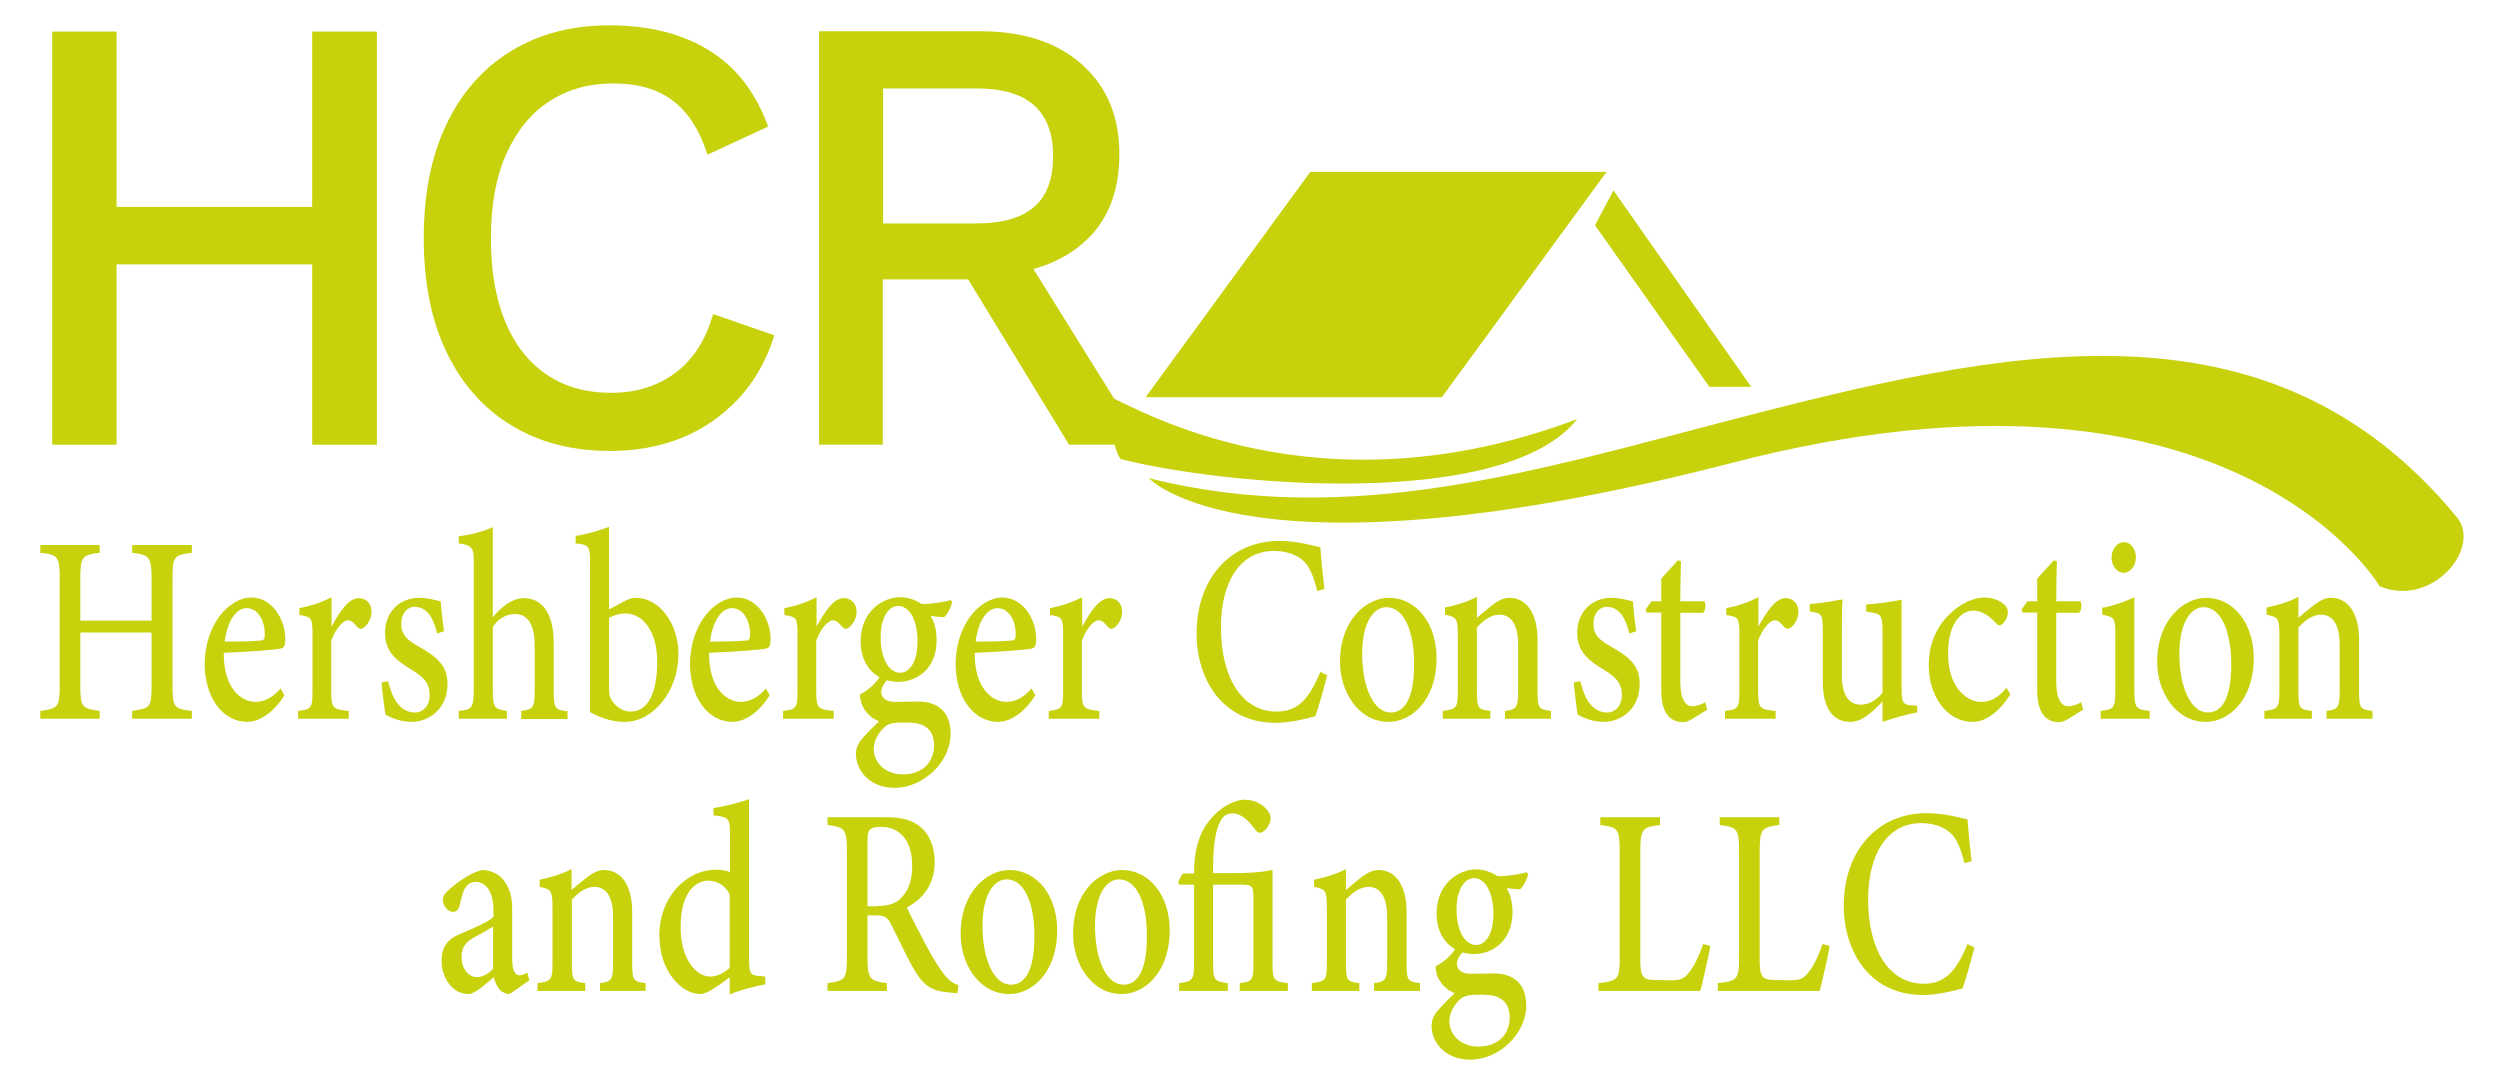
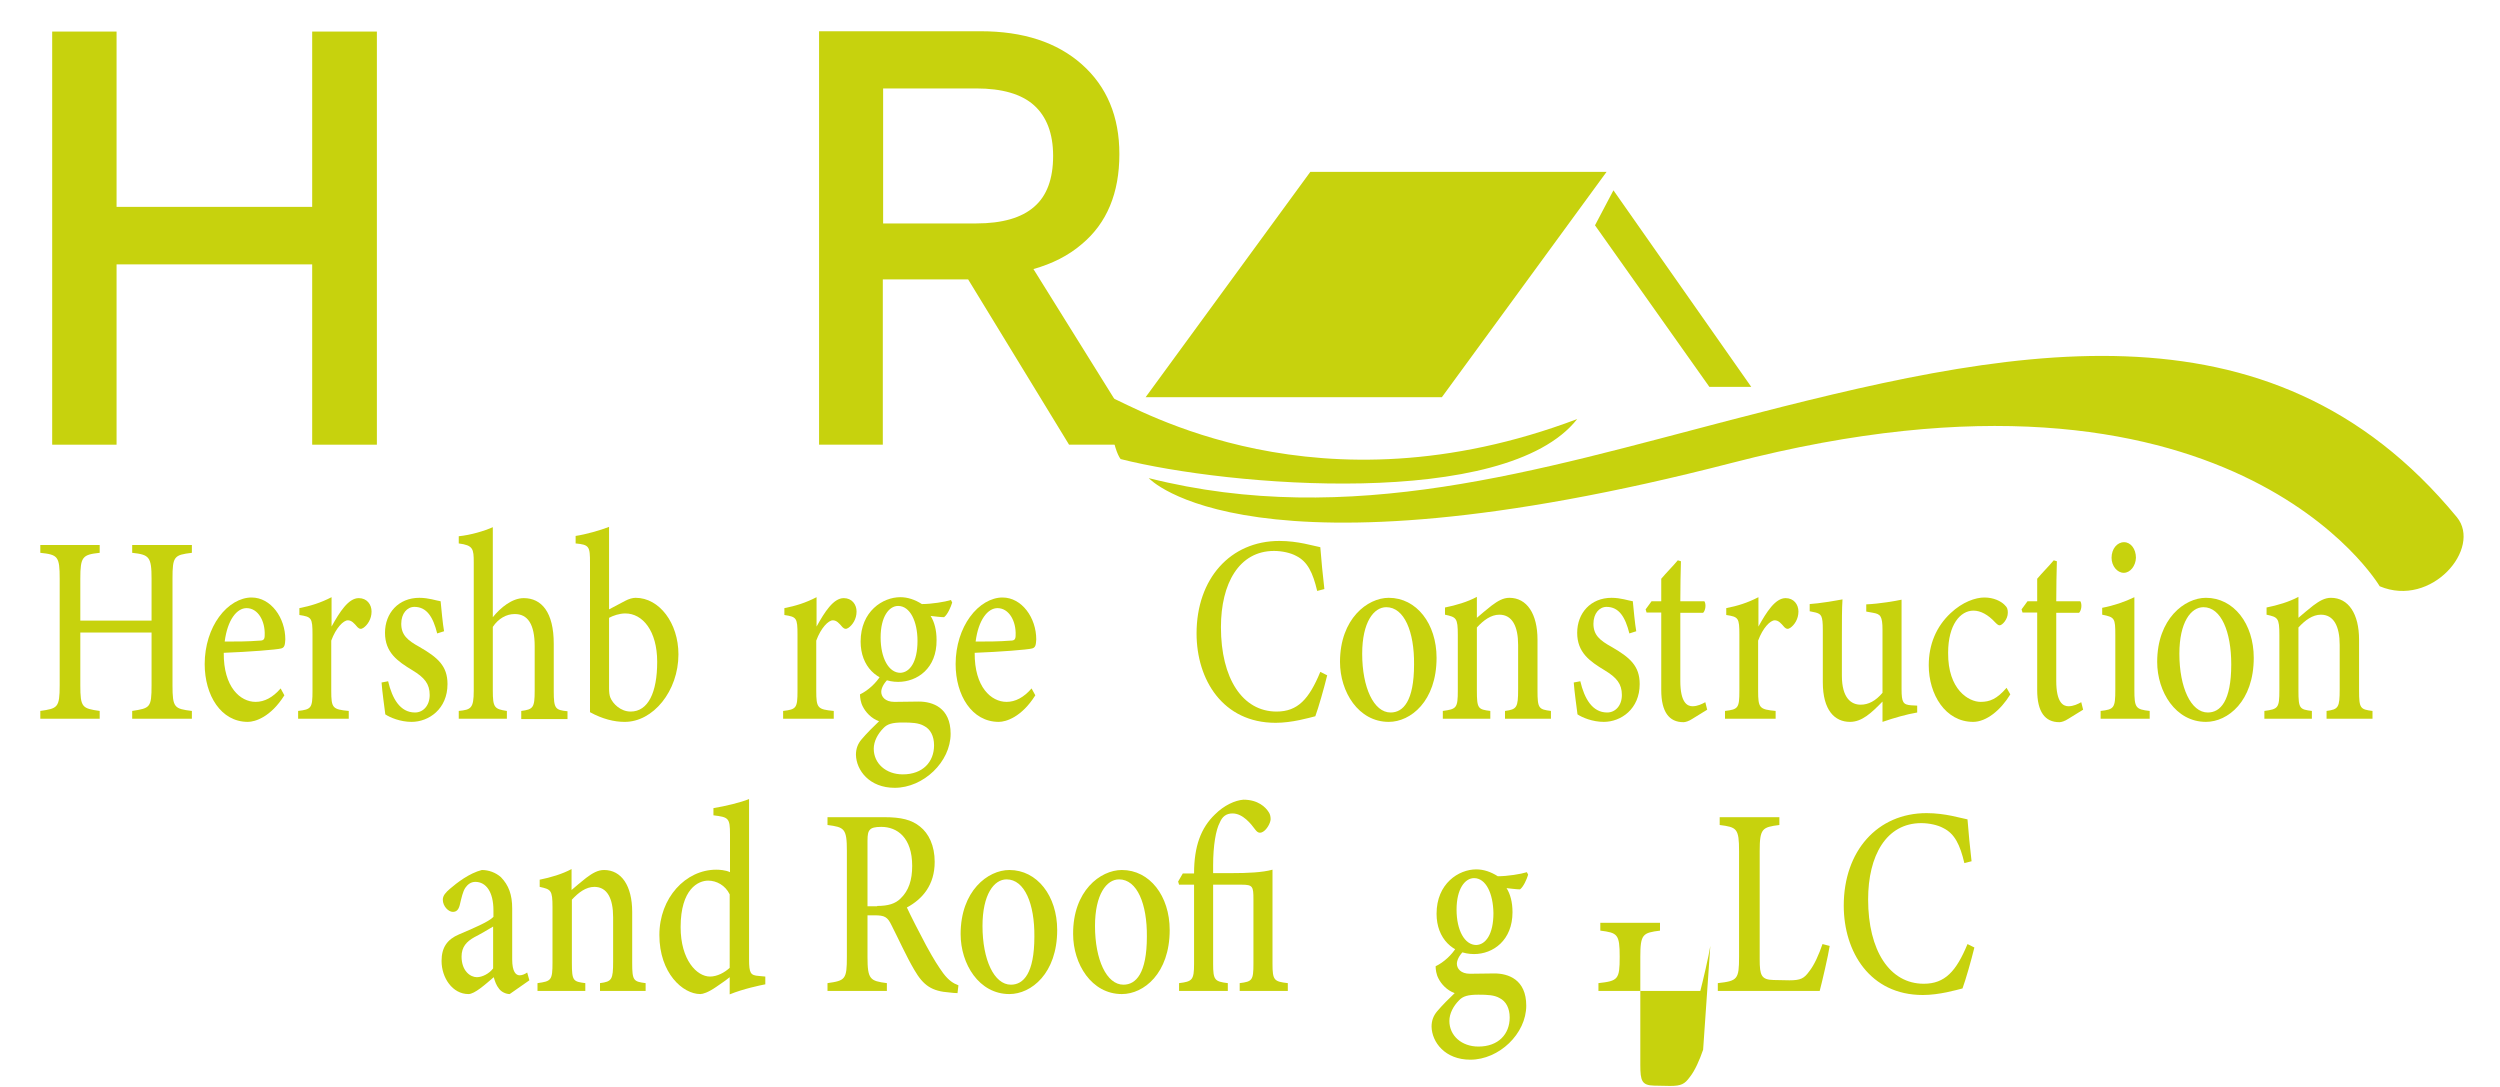
<svg xmlns="http://www.w3.org/2000/svg" id="Layer_1" x="0px" y="0px" viewBox="0 0 800 347.7" style="enable-background:new 0 0 800 347.7;" xml:space="preserve">
  <style type="text/css">	.st0{fill:#C7D20D;}</style>
  <g>
    <polygon class="st0" points="99.9,66.2 37.3,66.2 37.3,10.1 16.7,10.1 16.7,142.3 37.3,142.3 37.3,84.6 99.9,84.6 99.9,142.3   120.6,142.3 120.6,10.1 99.9,10.1  " />
-     <path class="st0" d="M216,119.4c-5.7,4.2-12.5,6.3-20.3,6.3c-8.1,0-15-1.9-20.7-5.8c-5.8-3.9-10.2-9.5-13.3-16.9  c-3.1-7.4-4.6-16.3-4.6-26.8c0-10.6,1.6-19.5,4.9-26.9c3.3-7.3,7.8-13,13.7-16.8c5.9-3.9,12.7-5.8,20.6-5.8c7.8,0,14.1,1.8,19,5.5  c4.9,3.7,8.6,9.5,11.1,17.3l19.4-9c-2.6-7.2-6.2-13.2-10.9-18c-4.7-4.8-10.5-8.4-17.2-10.8c-6.7-2.4-14.2-3.6-22.6-3.6  c-12,0-22.5,2.7-31.5,8.2c-9,5.5-15.9,13.3-20.7,23.4c-4.9,10.2-7.3,22.3-7.3,36.5c0,14.2,2.4,26.3,7.3,36.5  c4.9,10.2,11.8,18,20.7,23.4c9,5.5,19.5,8.2,31.7,8.2c8.3,0,15.9-1.4,22.9-4.2c6.9-2.8,12.9-7,18.1-12.5c5.1-5.5,9-12.3,11.5-20.3  l-19.6-6.8C225.8,108.9,221.7,115.2,216,119.4z" />
    <path class="st0" d="M365.7,142.3l-35-56.2c6-1.7,11.2-4.3,15.5-8c8-6.7,12-16.3,12-28.8c0-12-4-21.6-12-28.7  c-8-7.1-18.8-10.6-32.4-10.6h-51.7v132.3h20.4V89.4h27.3l32.3,52.9H365.7z M282.6,28.3h29.8c8.3,0,14.5,1.8,18.5,5.4  c4,3.6,6.1,9,6.1,16.2c0,7.3-2,12.8-6.1,16.3c-4,3.5-10.2,5.3-18.5,5.3h-29.8V28.3z" />
  </g>
  <path class="st0" d="M355.4,127.1c-1.2,5,0.9,16.9,3.2,19.8c34.3,8.7,123.2,16.3,146.1-12.8C421.6,165.5,364.1,130.6,355.4,127.1z" />
  <path class="st0" d="M367.6,153c64.3,16.2,124.7-2.6,186.2-18.6c87.2-22.6,172.1-42.1,232.4,31.1c8.1,9.9-8.1,29.1-24.7,22.1 c0,0-47.5-80.9-207.2-39.5C399.5,188.1,367.6,153,367.6,153z" />
  <polygon class="st0" points="514.1,55 419.3,55 366.6,127.1 461.4,127.1 " />
  <polygon class="st0" points="516.3,60.9 560.4,123.8 547,123.8 510.4,72.1 " />
  <g>
    <path class="st0" d="M61.4,176.9c-5.7,0.7-6.2,1.1-6.2,8.3v34.1c0,7.2,0.6,7.5,6.2,8.2v2.5H42.3v-2.5c5.7-0.9,6.2-1,6.2-8.2v-16.9  H25.7v16.9c0,7.1,0.6,7.4,6.2,8.2v2.5h-19v-2.5c5.5-0.8,6.2-1,6.2-8.2v-34.1c0-7.2-0.6-7.7-6.2-8.3v-2.5h19v2.5  c-5.5,0.6-6.2,1.2-6.2,8.3v13.4h22.8v-13.4c0-7.1-0.8-7.7-6.2-8.3v-2.5h19.1V176.9z" />
    <path class="st0" d="M91,222.5c-4.4,7-9.4,8.5-11.7,8.5c-8.6,0-13.8-8.5-13.8-18.5c0-5.9,1.8-11.3,4.6-15.1c2.9-4,6.8-6.2,10.4-6.2  c6.2,0,10.8,6.5,10.8,13.4c-0.1,1.7-0.2,2.6-1.3,2.9c-1.4,0.4-10.4,1.1-18.4,1.4c-0.1,11,5.3,15.7,10.2,15.7c2.8,0,5.5-1.4,8-4.3  L91,222.5z M78.9,194.6c-3.1,0-6.1,3.7-7,10.7c3.7,0,7.4,0,11.2-0.3c1.2,0,1.6-0.4,1.6-1.7C84.9,198.8,82.6,194.6,78.9,194.6z" />
    <path class="st0" d="M111.7,230H95.4v-2.5c4.2-0.5,4.6-0.9,4.6-6.4v-18c0-5.4-0.3-5.7-4.2-6.3v-2.2c3.6-0.7,6.8-1.7,10.3-3.5  c0,2.8,0,6.6,0,9.4c2.6-4.7,5.4-9.1,8.7-9.1c2.6,0,4.1,2,4.1,4.3c0,2.4-1.3,4.3-2.6,5.2c-0.7,0.5-1.3,0.4-1.9-0.2  c-1.1-1.3-1.9-2.2-3.1-2.2c-1.4,0-3.8,2.4-5.3,6.5V221c0,5.6,0.4,6,5.6,6.5V230z" />
    <path class="st0" d="M139.9,202.7c-1.3-5.2-3.3-8.5-7.3-8.5c-2.3,0-4.2,2.1-4.2,5.4c0,3.6,2,5.3,5.8,7.4c5.9,3.4,9,6.1,9,11.9  c0,8-6,12.1-11.5,12.1c-3.6,0-6.9-1.4-8.4-2.4c-0.3-2.4-1-7.3-1.2-10.2l2.1-0.4c1.3,5.5,3.8,10,8.6,10c2.6,0,4.7-2.2,4.7-5.6  c0-3.6-1.7-5.6-5.5-7.9c-4.8-2.9-8.8-5.7-8.8-12c0-6.3,4.3-11.2,11-11.2c3,0,5.4,0.9,6.8,1.1c0.2,2.1,0.7,7.5,1.1,9.6L139.9,202.7z  " />
    <path class="st0" d="M166.8,230v-2.5c3.8-0.5,4.3-1,4.3-6.5v-14.2c0-7-2.2-10.4-6.5-10.3c-2.5,0-5.1,1.4-6.9,4.1v20.4  c0,5.4,0.5,5.9,4.5,6.5v2.5h-15.4v-2.5c3.9-0.4,4.8-0.8,4.8-6.5v-41c0-4.4-0.2-5.5-4.8-6.1v-2.3c3.9-0.4,8.2-1.7,10.9-2.9  c0,3.3,0,7,0,10.5v18.3c2.5-3.1,6.2-6.1,9.9-6.1c5.7,0,9.6,4.5,9.6,14.6v15.2c0,5.6,0.5,6,4.4,6.4v2.5H166.8z" />
    <path class="st0" d="M200,192.3c1.3-0.7,2.5-1,3.4-1c7.6,0,13.7,8.1,13.7,18.1c0,11.7-8.1,21.7-17.3,21.6c-3.2,0-7-0.9-11-3.1  c0-2.2,0-4.5,0-6.8v-41c0-5.2-0.2-5.8-4.6-6.2v-2.4c3.3-0.5,7.9-1.8,10.7-2.9c0,3.3,0,6.6,0,10V195L200,192.3z M194.9,220.2  c0,1.3,0.1,2.2,0.4,3c0.8,2,3.3,4.5,6.5,4.5c5.6,0,8.5-6.1,8.5-15.9c0-10-4.7-15.5-10.2-15.5c-1.9,0-3.9,0.7-5.2,1.4V220.2z" />
-     <path class="st0" d="M246.3,222.5c-4.4,7-9.4,8.5-11.7,8.5c-8.6,0-13.8-8.5-13.8-18.5c0-5.9,1.8-11.3,4.6-15.1  c2.9-4,6.8-6.2,10.4-6.2c6.2,0,10.8,6.5,10.8,13.4c-0.1,1.7-0.2,2.6-1.3,2.9c-1.4,0.4-10.4,1.1-18.4,1.4  c-0.1,11,5.3,15.7,10.2,15.7c2.8,0,5.5-1.4,8-4.3L246.3,222.5z M234.2,194.6c-3.1,0-6.1,3.7-7,10.7c3.7,0,7.4,0,11.2-0.3  c1.2,0,1.6-0.4,1.6-1.7C240.2,198.8,237.9,194.6,234.2,194.6z" />
    <path class="st0" d="M267,230h-16.4v-2.5c4.2-0.5,4.6-0.9,4.6-6.4v-18c0-5.4-0.3-5.7-4.2-6.3v-2.2c3.6-0.7,6.8-1.7,10.3-3.5  c0,2.8,0,6.6,0,9.4c2.6-4.7,5.4-9.1,8.7-9.1c2.6,0,4.1,2,4.1,4.3c0,2.4-1.3,4.3-2.6,5.2c-0.7,0.5-1.3,0.4-1.9-0.2  c-1.1-1.3-1.9-2.2-3.1-2.2c-1.4,0-3.8,2.4-5.3,6.5V221c0,5.6,0.4,6,5.6,6.5V230z" />
    <path class="st0" d="M284.1,217.4c-1.5,1.5-2.1,3-2.1,4c0,1.5,1.2,3.2,4.2,3.2c2.5,0,5.5-0.1,7.8-0.1c4.4,0,10.2,1.9,10.2,10.3  c0,9-8.7,17.3-17.9,17.3c-8.1,0-12.3-5.6-12.4-10.6c0-1.9,0.6-3.5,1.8-4.9c1.5-1.8,4-4.3,5.6-5.8c-2.5-0.9-4.3-2.9-5.2-4.7  c-0.7-1.3-0.9-2.9-0.9-3.9c2.7-1.3,5.2-3.7,6.6-6L284.1,217.4z M287.4,218.2c-6.7,0-12-4.9-12-12.9c0-9.7,7.1-14.2,12.7-14.2  c2.4,0,4.7,0.8,6.9,2.2c3.1,0,7.4-0.7,9.3-1.3l0.4,0.8c-0.4,1.4-1.5,3.9-2.6,4.7c-1.1,0-3.3-0.3-4.3-0.4c1.2,1.9,1.9,4.5,1.9,7.7  C299.8,213.9,293.5,218.2,287.4,218.2z M288.9,231.2c-3.4,0-5,0.5-6.2,1.8c-1.8,1.8-3.1,4.2-3.1,6.6c0,4.7,3.9,8.2,9.3,8.2  c6.4,0,10-4,10-9.3c0-3-1.2-5.2-3.2-6.2C294,231.3,291.7,231.2,288.9,231.2z M287.4,193.9c-2.9,0-5.6,3.4-5.6,10.1  c0,6.6,2.6,11.3,6.3,11.3c3-0.1,5.5-3.4,5.5-10.2C293.6,198.8,291.2,193.9,287.4,193.9z" />
    <path class="st0" d="M331.3,222.5c-4.4,7-9.4,8.5-11.7,8.5c-8.6,0-13.8-8.5-13.8-18.5c0-5.9,1.8-11.3,4.6-15.1  c2.9-4,6.8-6.2,10.4-6.2c6.2,0,10.8,6.5,10.8,13.4c-0.1,1.7-0.2,2.6-1.3,2.9c-1.4,0.4-10.4,1.1-18.4,1.4  c-0.1,11,5.3,15.7,10.2,15.7c2.8,0,5.5-1.4,8-4.3L331.3,222.5z M319.2,194.6c-3.1,0-6.1,3.7-7,10.7c3.7,0,7.4,0,11.2-0.3  c1.2,0,1.6-0.4,1.6-1.7C325.2,198.8,322.9,194.6,319.2,194.6z" />
-     <path class="st0" d="M352,230h-16.4v-2.5c4.2-0.5,4.6-0.9,4.6-6.4v-18c0-5.4-0.3-5.7-4.2-6.3v-2.2c3.6-0.7,6.8-1.7,10.3-3.5  c0,2.8,0,6.6,0,9.4c2.6-4.7,5.4-9.1,8.7-9.1c2.6,0,4.1,2,4.1,4.3c0,2.4-1.3,4.3-2.6,5.2c-0.7,0.5-1.3,0.4-1.9-0.2  c-1.1-1.3-1.9-2.2-3.1-2.2c-1.4,0-3.8,2.4-5.3,6.5V221c0,5.6,0.4,6,5.6,6.5V230z" />
    <path class="st0" d="M424.7,216.1c-1,4.1-2.8,10.4-3.8,13.1c-2,0.5-7.4,2.1-12.7,2.1c-16.9,0-25.3-13.8-25.3-28.6  c0-17.5,10.8-29.6,26.5-29.6c6,0,10.9,1.6,13.1,2c0.3,3.9,0.8,9.2,1.3,13.4l-2.3,0.6c-1.4-5.9-3.1-9.4-6.7-11.2  c-1.8-1-4.6-1.6-7.1-1.6c-11.2,0-17,10.4-17,24.4c0,16.4,6.9,27,17.8,27c6.8,0,10.4-4,14-12.7L424.7,216.1z" />
    <path class="st0" d="M444.4,191.3c8.9,0,15.3,8.3,15.3,19.2c0,13.9-8.3,20.5-15.3,20.5c-9.7,0-15.6-9.6-15.6-19.2  C428.8,198,437.6,191.3,444.4,191.3z M443.6,194.3c-4,0-7.7,4.8-7.7,14.9c0,10.8,3.7,18.8,9.1,18.8c4,0,7.5-3.6,7.5-15.4  C452.6,202.2,449.4,194.3,443.6,194.3z" />
    <path class="st0" d="M481.6,230v-2.5c3.8-0.5,4.2-1.1,4.2-6.9v-14.2c0-6-1.9-9.7-6-9.7c-2.7,0-5.1,1.8-7.2,4.1V221  c0,5.8,0.4,6,4.3,6.5v2.5h-15.2v-2.5c4.4-0.6,4.8-0.9,4.8-6.6v-17.7c0-5.5-0.5-5.7-4.1-6.5v-2.3c3.5-0.7,7.2-1.8,10.2-3.4  c0,1.8,0,4.6,0,6.7c1.4-1.2,2.9-2.5,4.7-3.9c2-1.5,3.7-2.5,5.7-2.5c5.6,0,9,5.1,9,13.4V221c0,5.7,0.4,6,4.3,6.5v2.5H481.6z" />
    <path class="st0" d="M521.4,202.7c-1.3-5.2-3.3-8.5-7.3-8.5c-2.3,0-4.2,2.1-4.2,5.4c0,3.6,2,5.3,5.8,7.4c5.9,3.4,9,6.1,9,11.9  c0,8-6,12.1-11.5,12.1c-3.6,0-6.9-1.4-8.4-2.4c-0.3-2.4-1-7.3-1.2-10.2l2.1-0.4c1.3,5.5,3.8,10,8.6,10c2.6,0,4.7-2.2,4.7-5.6  c0-3.6-1.7-5.6-5.5-7.9c-4.8-2.9-8.8-5.7-8.8-12c0-6.3,4.3-11.2,11-11.2c3,0,5.4,0.9,6.8,1.1c0.2,2.1,0.7,7.5,1.1,9.6L521.4,202.7z  " />
    <path class="st0" d="M541.6,230c-1.2,0.8-2.3,1.1-2.9,1.1c-4.6,0-7.1-3.3-7.1-10.3V196h-4.7l-0.3-1l1.9-2.6h3.1v-7.2  c1.5-1.8,3.8-4.1,5.3-5.9l1,0.3c-0.1,3.4-0.2,8.3-0.2,12.8h7.7c0.6,0.9,0.4,2.9-0.4,3.7h-7.3v21.8c0,6.9,2.2,8.1,3.9,8.1  c1.6,0,3-0.7,4.1-1.3l0.6,2.4L541.6,230z" />
    <path class="st0" d="M568.4,230h-16.4v-2.5c4.2-0.5,4.6-0.9,4.6-6.4v-18c0-5.4-0.3-5.7-4.2-6.3v-2.2c3.6-0.7,6.8-1.7,10.3-3.5  c0,2.8,0,6.6,0,9.4c2.6-4.7,5.4-9.1,8.7-9.1c2.6,0,4.1,2,4.1,4.3c0,2.4-1.3,4.3-2.6,5.2c-0.7,0.5-1.3,0.4-1.9-0.2  c-1.1-1.3-1.9-2.2-3.1-2.2c-1.4,0-3.8,2.4-5.3,6.5V221c0,5.6,0.4,6,5.6,6.5V230z" />
    <path class="st0" d="M613.5,228c-3.5,0.6-7.3,1.7-11.1,3c0-1.5,0-4.4,0-6.5c-3.6,3.7-6.6,6.5-10.4,6.5c-4.9,0-8.7-3.7-8.7-12.7  v-16.8c0-4.5-0.5-5-2.3-5.5l-1.9-0.4v-2.3c3.1-0.2,7.8-1,10.5-1.5c-0.2,2.9-0.2,7.1-0.2,12.6v11.8c0,7.2,3,9.3,6,9.3  c2.5,0,4.8-1.2,7-3.8v-20.1c0-4.5-0.7-5.1-3-5.5l-2.2-0.4v-2.3c4.4-0.2,9.4-1.1,11.3-1.5v28.6c0,4.3,0.5,5,3.1,5.2l1.9,0.1V228z" />
    <path class="st0" d="M643.3,222.2c-3.1,5.1-7.7,8.8-11.9,8.8c-8.9,0-14.2-8.8-14.2-18.1c0-6.7,2.4-12.4,7-16.7c3.8-3.6,8-5,10.8-5  c3,0,5.3,1.2,6.4,2.3c1,0.9,1.1,1.6,1.1,2.6c0,2.1-1.8,4-2.6,4c-0.4,0-0.7-0.2-1.4-0.9c-2.3-2.5-4.7-3.8-7-3.8  c-4.2,0-8.1,4.5-8.1,13.5c-0.1,11.8,6.6,15.7,10.4,15.7c2.9,0,5.2-0.9,8.3-4.5L643.3,222.2z" />
    <path class="st0" d="M661.9,230c-1.2,0.8-2.3,1.1-2.9,1.1c-4.6,0-7.1-3.3-7.1-10.3V196h-4.7l-0.3-1l1.9-2.6h3.1v-7.2  c1.5-1.8,3.8-4.1,5.3-5.9l1,0.3c-0.1,3.4-0.2,8.3-0.2,12.8h7.7c0.6,0.9,0.4,2.9-0.4,3.7h-7.3v21.8c0,6.9,2.2,8.1,3.9,8.1  c1.6,0,3-0.7,4.1-1.3l0.6,2.4L661.9,230z" />
    <path class="st0" d="M672.2,230v-2.5c4.3-0.5,4.7-0.9,4.7-6.8v-17.5c0-5.4-0.2-5.7-4.2-6.5v-2.2c3.7-0.7,7.2-1.9,10.3-3.4  c0,3.6,0,7.2,0,10.8v18.8c0,5.8,0.4,6.3,4.9,6.8v2.5H672.2z M679.6,183.3c-2.1,0-3.9-2.2-3.9-4.8c0-2.9,1.8-5,4-5  c2.1,0,3.8,2.1,3.8,5C683.4,181.1,681.7,183.3,679.6,183.3z" />
    <path class="st0" d="M705.9,191.3c8.9,0,15.3,8.3,15.3,19.2c0,13.9-8.3,20.5-15.3,20.5c-9.7,0-15.6-9.6-15.6-19.2  C690.3,198,699.1,191.3,705.9,191.3z M705.1,194.3c-4,0-7.7,4.8-7.7,14.9c0,10.8,3.7,18.8,9.1,18.8c4,0,7.5-3.6,7.5-15.4  C714,202.2,710.8,194.3,705.1,194.3z" />
    <path class="st0" d="M744.5,230v-2.5c3.8-0.5,4.2-1.1,4.2-6.9v-14.2c0-6-1.9-9.7-6-9.7c-2.7,0-5.1,1.8-7.2,4.1V221  c0,5.8,0.4,6,4.3,6.5v2.5h-15.2v-2.5c4.4-0.6,4.8-0.9,4.8-6.6v-17.7c0-5.5-0.5-5.7-4.1-6.5v-2.3c3.5-0.7,7.2-1.8,10.2-3.4  c0,1.8,0,4.6,0,6.7c1.4-1.2,2.9-2.5,4.7-3.9c2-1.5,3.7-2.5,5.7-2.5c5.6,0,9,5.1,9,13.4V221c0,5.7,0.4,6,4.3,6.5v2.5H744.5z" />
  </g>
  <g>
    <path class="st0" d="M163.1,318.1c-1.2,0-2.7-0.7-3.4-1.7c-0.9-1.1-1.3-2.3-1.7-3.7c-2.7,2.3-6.1,5.4-8.1,5.4  c-5.1,0-8.6-5.2-8.6-10.6c0-4.3,1.8-6.9,5.6-8.5c4.2-1.8,9.5-4,11-5.6v-2.1c0-5.8-2.3-9.1-5.8-9.1c-1.5,0-2.5,0.9-3.2,1.9  c-0.8,1.2-1.2,3.1-1.8,5.6c-0.4,1.5-1.1,2.1-2.2,2.1c-1.4,0-3.2-1.8-3.2-3.9c0-1.3,0.9-2.3,2.3-3.5c2.2-1.9,6.2-5,10.2-6  c2.2,0,4.4,0.8,6.1,2.3c2.5,2.6,3.6,5.6,3.6,10V307c0,4,1.2,5.1,2.4,5.1c0.8,0,1.7-0.4,2.4-0.9l0.7,2.5L163.1,318.1z M157.8,296.5  c-1.5,0.9-4.4,2.6-6,3.4c-2.5,1.4-4.1,3.1-4.1,6.2c0,4.6,2.8,6.6,4.9,6.6c1.7,0,3.9-1.1,5.2-2.8  C157.8,305.9,157.8,300.5,157.8,296.5z" />
    <path class="st0" d="M192,317.1v-2.5c3.8-0.5,4.2-1.1,4.2-6.9v-14.2c0-6-1.9-9.7-6-9.7c-2.7,0-5.1,1.8-7.2,4.1v20.2  c0,5.8,0.4,6,4.3,6.5v2.5H172v-2.5c4.4-0.6,4.8-0.9,4.8-6.6v-17.7c0-5.5-0.5-5.7-4.1-6.5v-2.3c3.5-0.7,7.2-1.8,10.2-3.4  c0,1.8,0,4.6,0,6.7c1.4-1.2,2.9-2.5,4.7-3.9c2-1.5,3.7-2.5,5.7-2.5c5.6,0,9,5.1,9,13.4v16.3c0,5.7,0.4,6,4.3,6.5v2.5H192z" />
    <path class="st0" d="M244.8,315c-1.5,0.3-6.9,1.4-11.3,3.2c0-1.8,0-3.7,0-5.5c-1.2,1-3,2.2-4.3,3.1c-2.6,1.8-4.3,2.3-5.1,2.3  c-5.6,0-13.1-6.7-13.1-18.9c0-11.9,8.4-20.9,18.2-20.9c0.9,0,3,0.1,4.4,0.8v-12.1c0-5.3-0.5-5.5-5.3-6.1v-2.3  c3.7-0.6,8.7-1.8,11.4-2.9c0,3.2,0,6.8,0,10.4V307c0,4.5,0.5,5.1,3.1,5.3l2.1,0.2V315z M233.5,286.2c-1.4-2.9-4.2-4.4-6.9-4.4  c-3.1,0-8.8,2.6-8.8,14.9c0,10.5,5.2,15.8,9.4,15.8c2.3,0,4.7-1.3,6.3-2.8V286.2z" />
    <path class="st0" d="M306.4,317.8c-0.8,0-1.6-0.1-2.5-0.2c-5.7-0.4-8.4-2.2-11.3-7.2c-2.6-4.4-5-9.8-7.3-14.3  c-1.3-2.7-2.2-3.2-5.5-3.2l-2.2,0v13.3c0,7.2,0.8,7.7,6.2,8.4v2.5h-19v-2.5c5.7-0.8,6.2-1.2,6.2-8.4v-33.9c0-7.2-0.8-7.6-6.2-8.3  v-2.5H283c5.3,0,8.7,0.8,11.4,3c2.8,2.2,4.7,6.1,4.7,11.3c0,7.4-3.9,11.9-8.9,14.6c1.2,2.6,4.1,8.3,6.2,12.2  c2.5,4.6,3.9,6.7,5.4,8.8c1.8,2.4,3.3,3.3,4.9,3.9L306.4,317.8z M280.7,289.9c3.5,0,5.8-0.7,7.5-2.4c2.6-2.5,3.7-5.9,3.7-10.4  c0-9.1-4.8-12.5-9.9-12.5c-2,0-3.1,0.3-3.6,0.9c-0.6,0.6-0.8,1.5-0.8,3.6v20.9H280.7z" />
    <path class="st0" d="M323,278.4c8.9,0,15.3,8.3,15.3,19.2c0,13.9-8.3,20.5-15.3,20.5c-9.7,0-15.6-9.6-15.6-19.2  C307.4,285.1,316.1,278.4,323,278.4z M322.1,281.4c-4,0-7.7,4.8-7.7,14.9c0,10.8,3.7,18.8,9.1,18.8c4,0,7.5-3.6,7.5-15.4  C331.1,289.3,327.9,281.4,322.1,281.4z" />
    <path class="st0" d="M359,278.4c8.9,0,15.3,8.3,15.3,19.2c0,13.9-8.3,20.5-15.3,20.5c-9.7,0-15.6-9.6-15.6-19.2  C343.3,285.1,352.1,278.4,359,278.4z M358.1,281.4c-4,0-7.7,4.8-7.7,14.9c0,10.8,3.7,18.8,9.1,18.8c4,0,7.5-3.6,7.5-15.4  C367.1,289.3,363.9,281.4,358.1,281.4z" />
    <path class="st0" d="M396.7,317.1v-2.5c4-0.5,4.4-0.9,4.4-6.2v-20.6c0-4.1-0.2-4.7-3.7-4.7h-9.2v25.4c0,5.1,0.5,5.6,4.7,6.1v2.5  h-15.6v-2.5c4.2-0.5,4.8-1,4.8-6.1v-25.4h-4.8l-0.3-1l1.5-2.6h3.6c0-8.7,2.2-14.6,6.7-18.9c2.9-2.9,6.4-4.5,9.1-4.7  c4.7,0,7.1,2.4,8.1,4c0.5,0.7,0.6,1.6,0.6,2.3c-0.1,1.3-1.2,3.1-2.2,3.8c-1,0.7-1.8,0.7-2.7-0.5c-1.4-1.9-4-5.2-7.3-5.2  c-2,0-3.3,1-4.1,3c-1.2,2.2-2.1,7.2-2.1,13.6v2.5h5.9c5.1,0,9.8-0.2,13.1-1.1v30.1c0,5.3,0.5,5.7,4.9,6.2v2.5H396.7z" />
-     <path class="st0" d="M439.7,317.1v-2.5c3.8-0.5,4.2-1.1,4.2-6.9v-14.2c0-6-1.9-9.7-6-9.7c-2.7,0-5.1,1.8-7.2,4.1v20.2  c0,5.8,0.4,6,4.3,6.5v2.5h-15.2v-2.5c4.4-0.6,4.8-0.9,4.8-6.6v-17.7c0-5.5-0.5-5.7-4.1-6.5v-2.3c3.5-0.7,7.2-1.8,10.2-3.4  c0,1.8,0,4.6,0,6.7c1.4-1.2,2.9-2.5,4.7-3.9c2-1.5,3.7-2.5,5.7-2.5c5.6,0,9,5.1,9,13.4v16.3c0,5.7,0.4,6,4.3,6.5v2.5H439.7z" />
    <path class="st0" d="M468.3,304.4c-1.5,1.5-2.1,3-2.1,4c0,1.5,1.2,3.2,4.2,3.2c2.5,0,5.5-0.1,7.8-0.1c4.4,0,10.2,1.9,10.2,10.3  c0,9-8.7,17.3-17.9,17.3c-8.1,0-12.3-5.6-12.4-10.6c0-1.9,0.6-3.5,1.8-4.9c1.5-1.8,4-4.3,5.6-5.8c-2.5-0.9-4.3-2.9-5.2-4.7  c-0.7-1.3-0.9-2.9-0.9-3.9c2.7-1.3,5.2-3.7,6.6-6L468.3,304.4z M471.7,305.3c-6.7,0-12-4.9-12-12.9c0-9.7,7.1-14.2,12.7-14.2  c2.4,0,4.7,0.8,6.9,2.2c3.1,0,7.4-0.7,9.3-1.3l0.4,0.8c-0.4,1.4-1.5,3.9-2.6,4.7c-1.1,0-3.3-0.3-4.3-0.4c1.2,1.9,1.9,4.5,1.9,7.7  C484,300.9,477.8,305.3,471.7,305.3z M473.1,318.3c-3.4,0-5,0.5-6.2,1.8c-1.8,1.8-3.1,4.2-3.1,6.6c0,4.7,3.9,8.2,9.3,8.2  c6.4,0,10-4,10-9.3c0-3-1.2-5.2-3.2-6.2C478.2,318.4,476,318.3,473.1,318.3z M471.7,281c-2.9,0-5.6,3.4-5.6,10.1  c0,6.6,2.6,11.3,6.3,11.3c3-0.1,5.5-3.4,5.5-10.2C477.8,285.9,475.5,281,471.7,281z" />
-     <path class="st0" d="M547.3,302.7c-0.4,2.8-2.5,11.8-3.2,14.4h-32.6v-2.5c6.3-0.7,6.8-1.2,6.8-8.4v-33.8c0-7.3-0.7-7.7-6.2-8.4  v-2.5h19.1v2.5c-5.5,0.7-6.3,1.1-6.3,8.4v34.6c0,5.1,0.5,6.5,4.4,6.6c0.1,0,4.7,0.1,5.1,0.1c3.6,0,4.7-0.6,6.3-2.8  c1.7-2.1,3.2-5.6,4.3-8.8L547.3,302.7z" />
+     <path class="st0" d="M547.3,302.7c-0.4,2.8-2.5,11.8-3.2,14.4h-32.6v-2.5c6.3-0.7,6.8-1.2,6.8-8.4c0-7.3-0.7-7.7-6.2-8.4  v-2.5h19.1v2.5c-5.5,0.7-6.3,1.1-6.3,8.4v34.6c0,5.1,0.5,6.5,4.4,6.6c0.1,0,4.7,0.1,5.1,0.1c3.6,0,4.7-0.6,6.3-2.8  c1.7-2.1,3.2-5.6,4.3-8.8L547.3,302.7z" />
    <path class="st0" d="M585.5,302.7c-0.4,2.8-2.5,11.8-3.2,14.4h-32.6v-2.5c6.3-0.7,6.8-1.2,6.8-8.4v-33.8c0-7.3-0.7-7.7-6.2-8.4  v-2.5h19.1v2.5c-5.5,0.7-6.3,1.1-6.3,8.4v34.6c0,5.1,0.5,6.5,4.4,6.6c0.1,0,4.7,0.1,5.1,0.1c3.6,0,4.7-0.6,6.3-2.8  c1.7-2.1,3.2-5.6,4.3-8.8L585.5,302.7z" />
    <path class="st0" d="M631.8,303.2c-1,4.1-2.8,10.4-3.8,13.1c-2,0.5-7.4,2.1-12.7,2.1c-16.9,0-25.3-13.8-25.3-28.6  c0-17.5,10.8-29.6,26.5-29.6c6,0,10.9,1.6,13.1,2c0.3,3.9,0.8,9.2,1.3,13.4l-2.3,0.6c-1.4-5.9-3.1-9.4-6.7-11.2  c-1.8-1-4.6-1.6-7.1-1.6c-11.2,0-17,10.4-17,24.4c0,16.4,6.9,27,17.8,27c6.8,0,10.4-4,14-12.7L631.8,303.2z" />
  </g>
</svg>